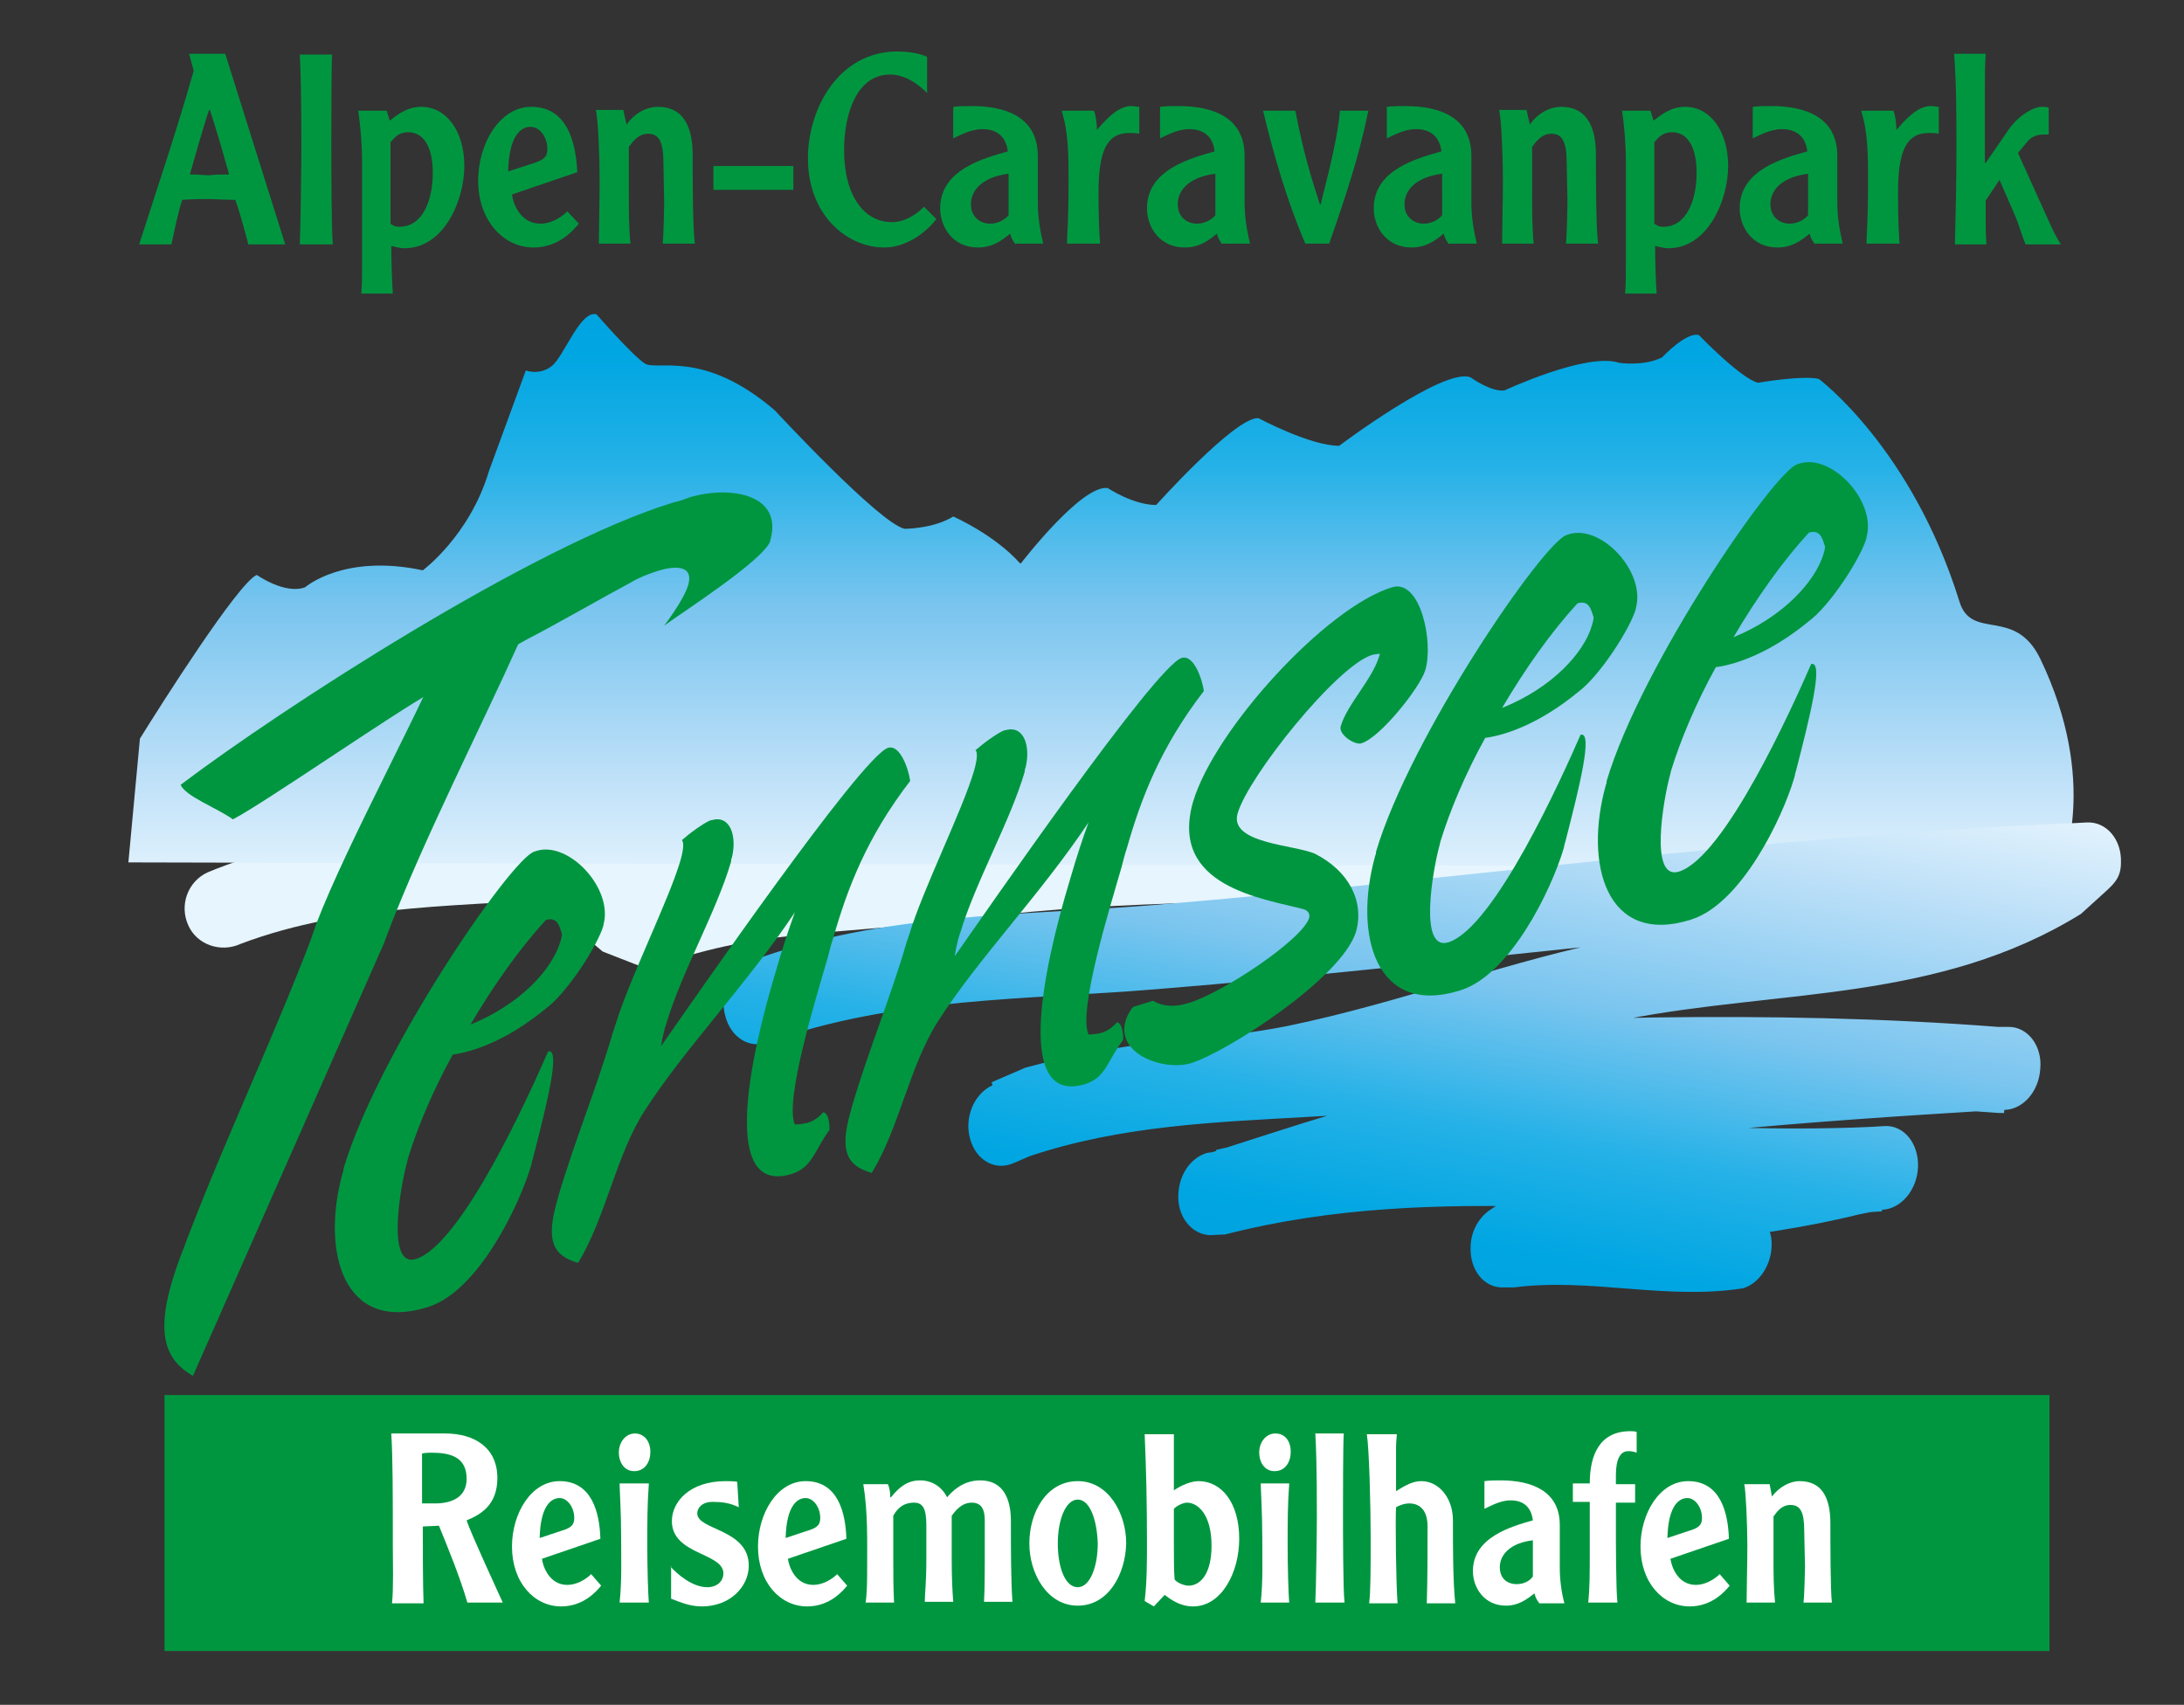
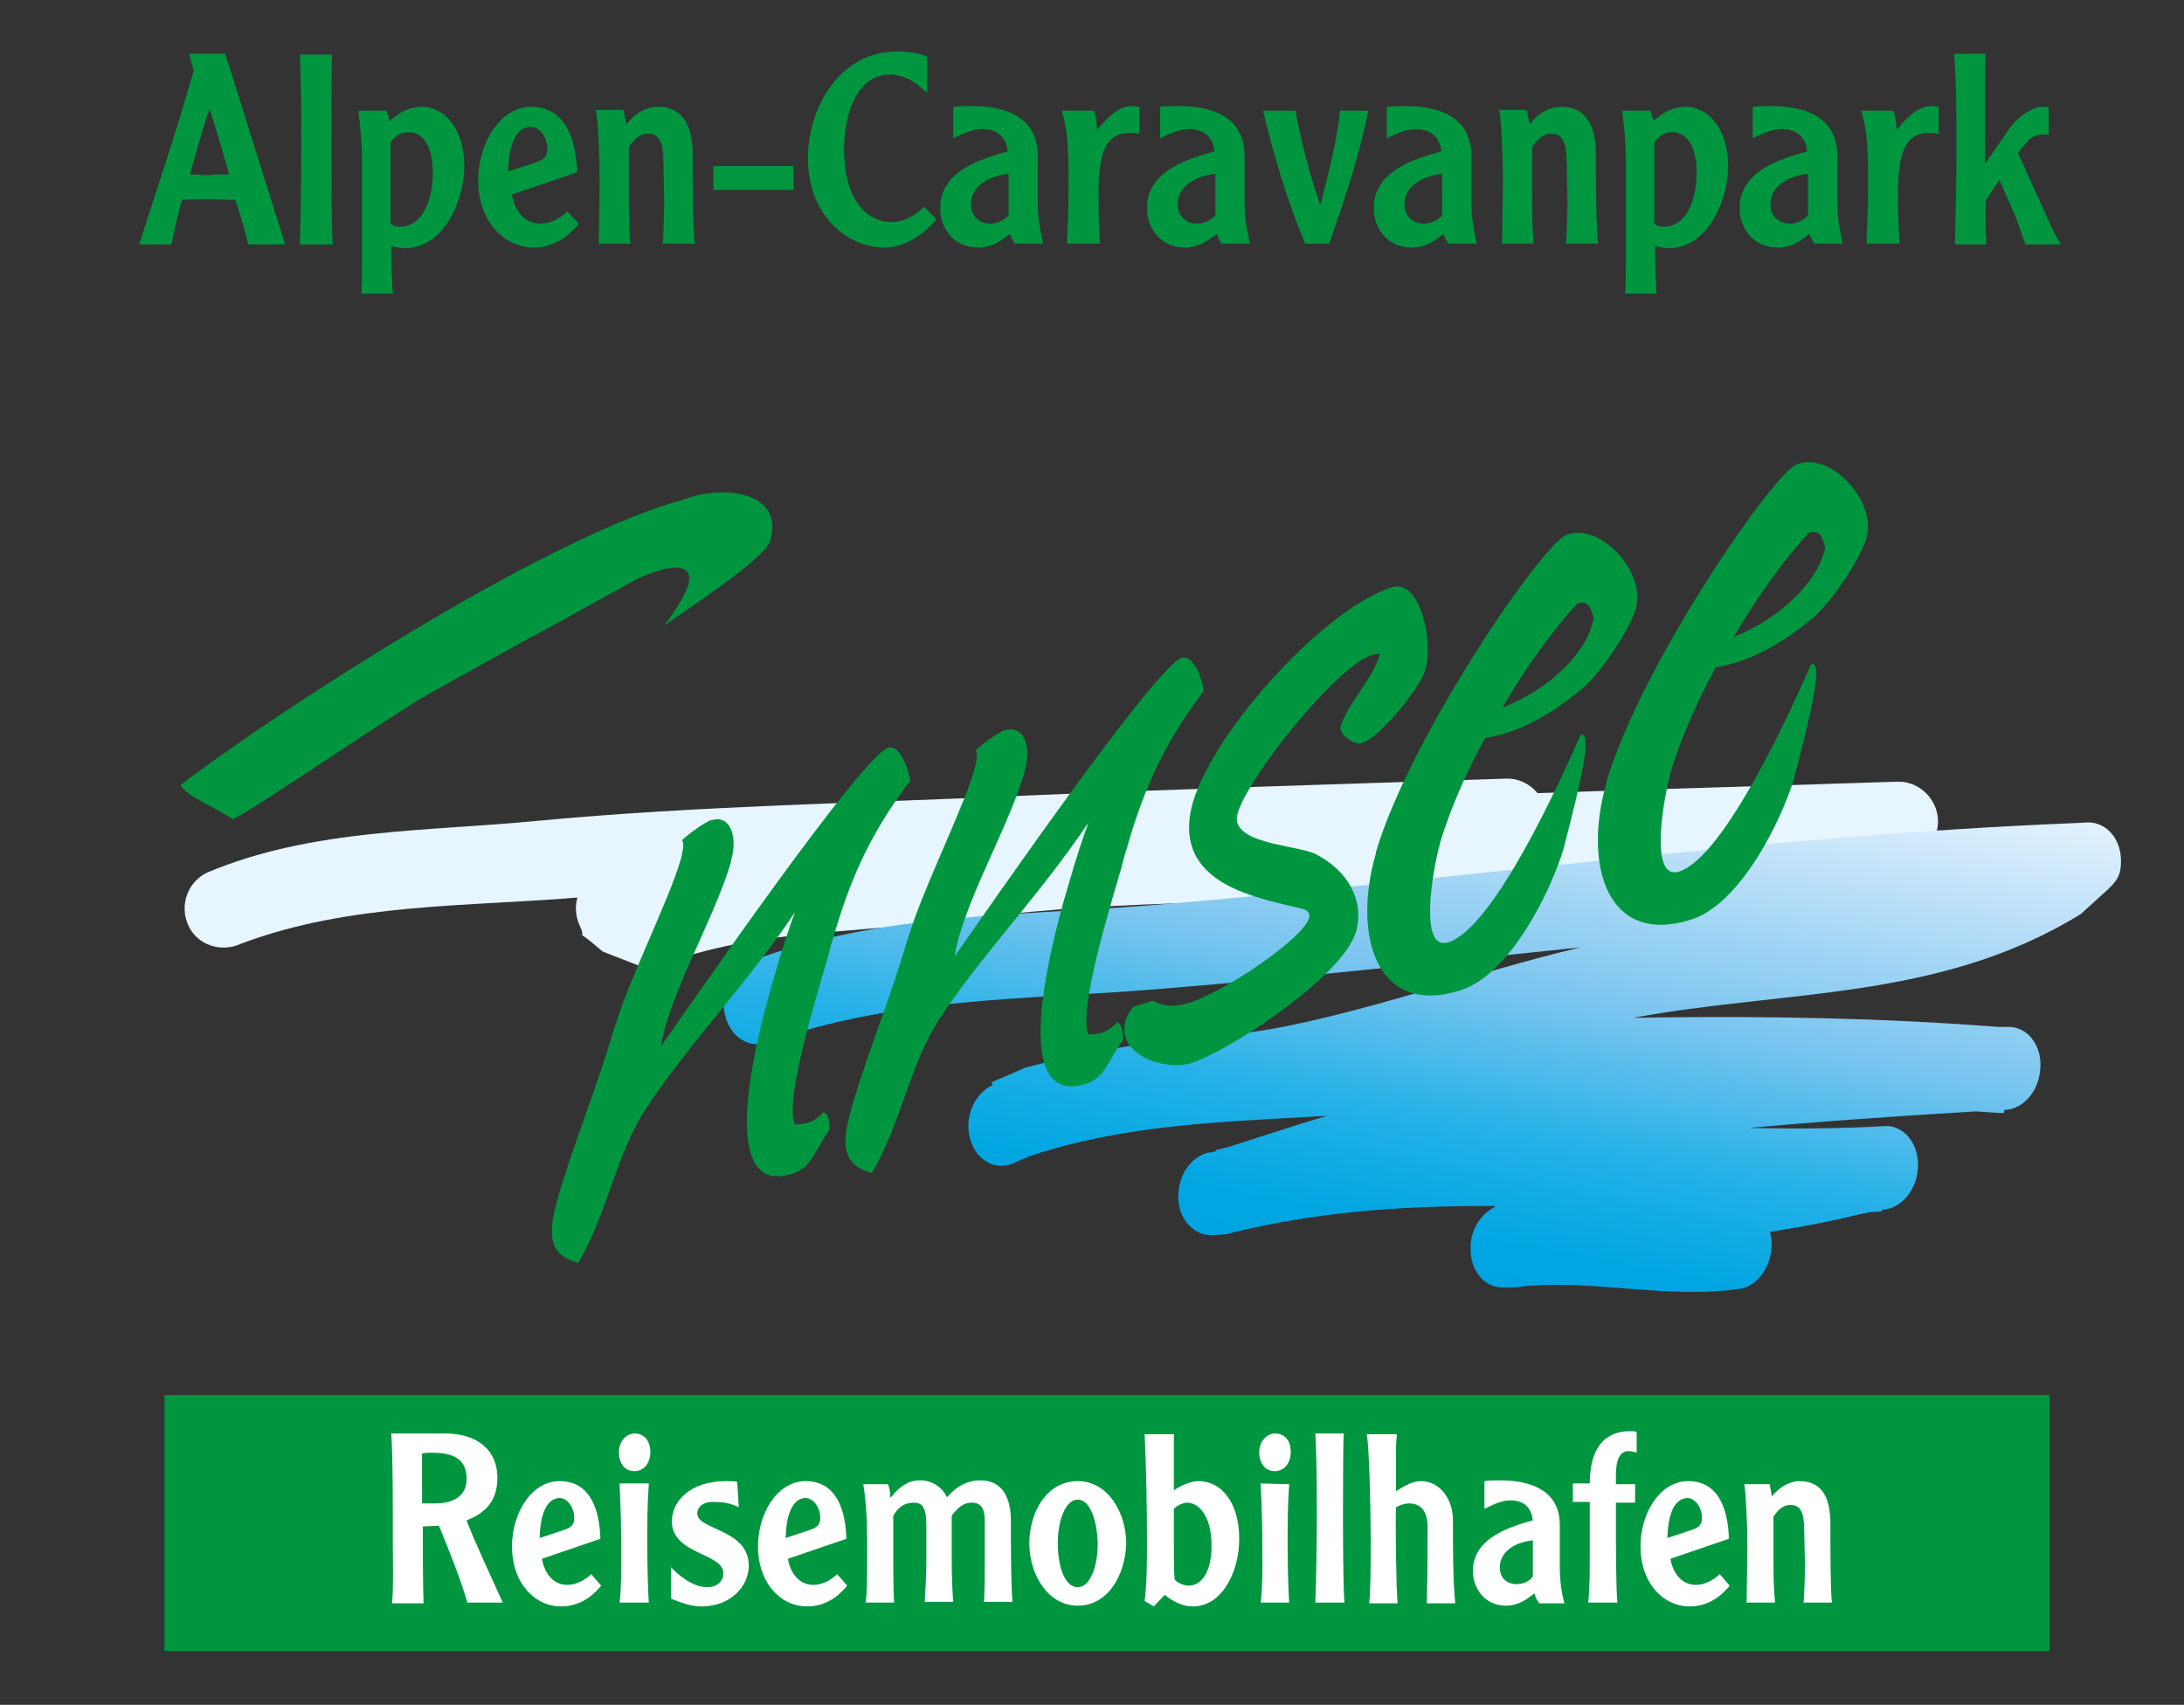
<svg xmlns="http://www.w3.org/2000/svg" version="1.1" id="Ebene_1" x="0px" y="0px" viewBox="0 0 284.1 221.8" style="enable-background:new 0 0 284.1 221.8;" xml:space="preserve">
  <rect x="0" y="0" width="284.1" height="221.8" fill="#333333" stroke="none" />
  <style type="text/css">
	.st0{fill:#E6F5FE;}
	.st1{fill:url(#SVGID_1_);}
	.st2{fill:url(#SVGID_00000097460027114999111000000007644926456559750838_);}
	.st3{fill:#009640;}
	.st4{fill:#FFFFFF;}
</style>
  <path class="st0" d="M31.3,122.8c14.3-5.4,29.7-4.8,44.7-6.1c19.3-1.7,38.6-2,57.9-2.9c20.8-1,41.5-1.5,62.3-2.2  c2.8-0.1,5.1-2.5,5-5.3c-0.1-2.8-2.5-5.1-5.3-5c-20.8,0.7-41.5,1.3-62.3,2.2c-21.3,1-42.5,1.3-63.8,3.3c-14.4,1.4-29.2,1-42.8,6.7  c-2.6,1.2-3.7,4.3-2.5,6.9C25.6,122.9,28.7,124,31.3,122.8L31.3,122.8z" />
  <path class="st0" d="M84.3,126.1c14.3-5.4,23.3-4.2,42.6-6.7c19.2-2.4,38.6-1.9,57.9-2.8c20.8-0.9,41.5-3.9,62.3-4.6  c2.8-0.1,5.1-2.5,5-5.3c-0.1-2.8-2.5-5.1-5.3-5c-20.8,0.7-41.5,1.2-62.3,2.1c-21.3,1-42.5,1.2-63.8,3.1c-14.4,1.4-29.2,0.9-42.8,6.6  c-2.6,1.2-3.7,4.3-2.5,6.9c1.2,2.6-1.4-0.4,3,3.4L84.3,126.1z" />
  <linearGradient id="SVGID_1_" gradientUnits="userSpaceOnUse" x1="126.122" y1="345.297" x2="126.122" y2="398.229" gradientTransform="matrix(1.5 0 0 1.5 -46.023 -480.253)">
    <stop offset="0" style="stop-color:#00A2E0" />
    <stop offset="0.106" style="stop-color:#00A6E2" />
    <stop offset="0.287" style="stop-color:#24B1E7" />
    <stop offset="0.52" style="stop-color:#7AC5EF" />
    <stop offset="0.793" style="stop-color:#BDE0F8" />
    <stop offset="1" style="stop-color:#EAF6FE" />
  </linearGradient>
-   <path class="st1" d="M265.4,85.7c-3.3-6.8-8.9-2.3-10.5-7.4c-6.2-20-18.3-29-18.3-29c-2.2-0.5-7.9,0.5-7.9,0.5  c-2.2-0.5-7.7-6.2-7.7-6.2c-1.6-0.5-4.8,2.9-4.8,2.9c-2.4,1.2-5.6,0.7-5.6,0.7c-4.2-1.4-14.9,3.6-14.9,3.6c-1.8,0.2-4.4-1.7-4.4-1.7  c-3.4-1.4-17.1,8.9-17.1,8.9c-3.8,0-10.5-3.6-10.5-3.6c-3-0.2-13.3,11.3-13.3,11.3c-3,0-6.3-2.2-6.3-2.2c-3.4-0.5-11.3,9.8-11.3,9.8  l-0.1,0c-3.4-3.8-8.7-6.1-8.7-6.1c-2.6,1.6-6.3,1.6-6.3,1.6c-3.2-0.6-16.9-15.4-16.9-15.4c-9.3-8-15.3-5.1-16.9-6.1  c-1.6-1-6.3-6.4-6.3-6.4c-2.1-0.6-4.2,5.4-5.8,6.7c-1.6,1.3-3.4,0.6-3.4,0.6l-4.8,13.1C61.1,69.7,55,74.2,55,74.2  c-10.3-2.2-15.3,2.2-15.3,2.2c-2.6,1-6.3-1.6-6.3-1.6c-2.4,1-12.6,17.1-15.2,21.3l-1.5,16.1l251.5,0.6  C268.2,112.8,273.1,101.7,265.4,85.7z" />
  <linearGradient id="SVGID_00000142858803558886280220000015514583860555133629_" gradientUnits="userSpaceOnUse" x1="128.444" y1="3.918" x2="128.444" y2="-49.316" gradientTransform="matrix(1.474 0.278 -0.278 1.474 -11.736 125.796)">
    <stop offset="0" style="stop-color:#00A2E0" />
    <stop offset="0.106" style="stop-color:#00A6E2" />
    <stop offset="0.287" style="stop-color:#24B1E7" />
    <stop offset="0.52" style="stop-color:#7AC5EF" />
    <stop offset="0.793" style="stop-color:#BDE0F8" />
    <stop offset="1" style="stop-color:#EAF6FE" />
  </linearGradient>
  <path style="fill:url(#SVGID_00000142858803558886280220000015514583860555133629_);" d="M99.9,135.6c16.6-5.9,33.6-5.5,50.5-6.9  c39.7-3.2,79.3-9,119-10.6l1.9-0.1l-2.3-9.7l0,0.2c-18,11.6-38.1,9.6-57.6,13.5c-15,2.9-28.9,8.4-44,11.5c-9,1.8-17.5,1.7-26.6,3.8  c-3.4,0.8-6.8,1.4-10,3.1l-1.7,0.8c-2.4,1.1-3.7,4.2-2.9,7c0.8,2.8,3.3,4.2,5.7,3.1l2.1-0.9c12-4,24.2-4.4,36.3-5.1  c30-1.8,59.9-2.7,89.7-0.5l0.7,0l0.5-10.8l-1.1,0c-23.8,1.3-47.3,3.2-71.2,7.2c-10.6,1.8-20.8,5.4-31.2,8.7L157,150  c-2,0.6-3.5,2.6-3.7,5.1c-0.3,3,1.6,5.5,4.1,5.6l2-0.1c28-7.2,55.9-1.4,83.9-2.9l1.5-0.1l0.4-10.8l-2.7,0.2  c-15.7,5-32.3,2.9-47.6,9.7l-1.2,0.8c-1.4,1-2.4,2.8-2.4,4.8c-0.1,3,1.8,5.3,4.3,5.2l1.3,0c10-1.3,19.8,1.7,29.9,0.1  c2.4-0.8,4-3.7,3.6-6.6c-0.5-2.9-2.8-4.6-5.3-3.9c-9.1,0.3-18.1-1.2-27.2-0.7l-2,0.2l1.9,10l1.7-1.2c14-3.7,28.3-3.9,42.3-7.4l3-0.6  c2.5-0.1,4.6-2.6,4.7-5.6c0.1-3-1.8-5.4-4.3-5.3l-1.6,0.1c-27.6,1.3-55.1-3.9-82.7,2.4l-2.7,0.6l0.4,10.7l1.5-0.5  c9.7-3.2,19.2-6.5,29.1-8.2c23.3-4,46.2-5.7,69.3-7.1l2.3-0.1c2.4-0.1,4.4-2.4,4.6-5.3c0.3-3-1.6-5.5-4.1-5.5l-1.4,0  c-29.7-2.3-59.6-1.1-89.6,0.4c-12.3,0.6-24.7,1.6-36.9,4.9l-4.4,1.9l2.7,10.1l1.8-0.8c11.5-4.5,23.2-3.7,35.1-6.3  c14.7-3.1,28.2-8.3,42.9-11.2c20.1-3.9,40.6-2.2,59.2-13.7l3.3-3c1.2-1.1,1.9-1.9,1.9-3.7c0.1-3-1.9-5.3-4.4-5.2l-1.9,0.1  c-39.7,1.6-79.3,7.3-119,10.6c-17.7,1.5-35.7,0.9-53.1,7.4c-2.4,1-3.9,4.1-3.2,6.9C95,135,97.5,136.5,99.9,135.6L99.9,135.6z" />
  <path class="st3" d="M56.1,90.1c-4.9,2.7-21.6,14.3-25.8,16.5c-2.1-1.5-6.2-3-6.8-4.5C36.6,92.2,69.3,71,87.5,65.4  c0.8-0.2,1.5-0.4,2.2-0.7c5.5-1.6,12.2-0.3,10.5,5.6l0,0l0,0.1c-0.9,2.5-11.5,9.3-13.8,11c1.7-2.3,2.7-4,3.1-5.2  c0.8-2.6-1.5-2.7-4-1.9c-1.2,0.4-2.3,0.8-3.3,1.4c-3,1.6-10.9,6.1-13.5,7.4" />
-   <path class="st3" d="M78.5,120.4c-0.7,2.5-4.7,8.8-7.6,10.9c-1.7,1.4-5.3,4.1-9.7,5.4c-0.7,0.2-1.5,0.4-2.3,0.5  c-2.6,4.7-4.6,9.5-5.8,13.4c-0.1,0.3-0.1,0.5-0.2,0.8c-0.8,3-2.7,13.6,1.2,12.4c6-1.9,14.8-21.5,17.2-27c1.7-0.5-0.2,7-2,14  c-0.1,0.2-0.1,0.5-0.2,0.8c-1.6,5.4-6.9,16.3-13.3,18.4c-0.1,0-0.2,0.1-0.3,0.1c-10.8,3.3-13.8-7.2-10.9-17.6  c0.1-0.2,0.1-0.4,0.1-0.5c4.5-15.1,21.8-40.3,24.8-41.2l0.3-0.1c4.2-1.3,10,4.9,8.7,9.6C78.5,120.3,78.5,120.3,78.5,120.4z   M72.9,122.5c0.1-0.3,0.2-0.7,0.2-1c-0.3-0.8-0.5-2.3-2.1-1.8c-3.4,3.7-6.8,8.5-9.8,13.6C67.6,130.7,71.8,126.2,72.9,122.5z" />
  <path class="st3" d="M103.1,152.7c-9.3,3-5.8-14.4-2.1-26.6c0.8-2.8,1.7-5.5,2.4-7.4c-6.5,9.7-14.2,17.5-19.6,25.9  c-3.7,5.8-5,13.8-8.6,19.7c-3.2-0.9-4.2-2.8-2.8-7.8c0.1-0.4,0.2-0.7,0.3-1.1c2.1-7.1,5-14.1,7-21c0.1-0.3,0.2-0.6,0.3-0.9  c0-0.1,0.1-0.2,0.1-0.3c1.8-5.9,6.9-16.1,8.4-21.2c0.4-1.4,0.5-2.4,0.2-2.7c0.9-0.8,2.9-2.3,3.8-2.6l0.1,0c2.4-0.7,3.3,2.1,2.6,4.9  c-0.1,0.2-0.1,0.3-0.1,0.5c-1.9,6.5-6.4,14.3-8.4,21c-0.1,0.2-0.1,0.4-0.2,0.6c-0.2,0.8-0.4,1.6-0.5,2.4c4-5.7,26-37.6,29.5-38.8  c1.6-0.5,2.7,2.8,2.9,4.3c-5.7,7.4-8.2,14.1-10,20.4c-0.3,0.9-0.5,1.7-0.7,2.5c-1.5,5.2-5.7,18.7-4.3,21.8c0,0,0.7,0,1.6-0.2  c0.7-0.2,1.4-0.6,2.1-1.4c0.9,0.2,0.8,2.3,0.8,2.3C106,149.6,105.7,151.8,103.1,152.7z" />
  <path class="st3" d="M141.3,141c-9.3,3-5.8-14.4-2.1-26.6c0.8-2.8,1.7-5.5,2.4-7.4c-6.5,9.7-14.2,17.5-19.6,25.9  c-3.7,5.8-5,13.8-8.6,19.7c-3.2-0.9-4.2-2.8-2.8-7.8c0.1-0.4,0.2-0.7,0.3-1.1c2.1-7.1,5-14.1,7-21c0.1-0.3,0.2-0.6,0.3-0.9  c0-0.1,0.1-0.2,0.1-0.3c1.8-5.9,6.9-16.1,8.4-21.2c0.4-1.4,0.5-2.4,0.2-2.7c0.9-0.8,2.9-2.3,3.8-2.6l0.1,0c2.4-0.7,3.3,2.1,2.6,4.9  c-0.1,0.2-0.1,0.3-0.1,0.5c-1.9,6.5-6.4,14.3-8.4,21c-0.1,0.2-0.1,0.4-0.2,0.6c-0.2,0.8-0.4,1.6-0.5,2.4c4-5.7,26-37.6,29.5-38.8  c1.6-0.5,2.7,2.8,2.9,4.3c-5.7,7.4-8.2,14.1-10,20.4c-0.3,0.9-0.5,1.7-0.7,2.5c-1.5,5.2-5.7,18.7-4.3,21.8c0,0,0.7,0,1.6-0.2  c0.7-0.2,1.4-0.6,2.1-1.4c0.9,0.2,0.8,2.3,0.8,2.3C144.1,137.9,143.9,140.1,141.3,141z" />
  <path class="st3" d="M155,138.3c-3.5,1.1-9.8-1.1-8.6-5.4c0.1-0.5,0.5-1.3,1-1.9l2.6-0.8c1.1,0.7,2.7,0.9,4.6,0.3  c4.4-1.3,14.9-8.3,15.7-11.1c0.1-0.5-0.1-0.9-0.7-1.1c-5.2-1.4-17.6-2.9-14.4-14c2.8-9.4,17.3-25.3,25.9-27.9  c3.7-1.1,5.4,7.2,4.3,10.8c-0.7,2.3-5.9,8.8-8.3,9.5c-0.8,0.3-3-1.1-2.7-2.2c0.8-2.8,4.1-6.1,5-9.1c0-0.1,0.1-0.2,0.1-0.3  c-0.1-0.1-0.9,0.1-1,0.1c-4.6,1.4-16.1,15.8-17.5,20.6c-1.2,4,7.6,4.1,10.1,5.3c4.3,2.2,6.4,6.1,5.3,10.1  C174.6,127.2,159.7,136.8,155,138.3z" />
  <path class="st3" d="M212.8,79.2c-0.7,2.5-4.7,8.8-7.6,10.9c-1.7,1.4-5.3,4.1-9.7,5.4c-0.7,0.2-1.5,0.4-2.3,0.5  c-2.6,4.7-4.6,9.5-5.8,13.4c-0.1,0.3-0.1,0.5-0.2,0.8c-0.8,3-2.7,13.6,1.2,12.4c6-1.9,14.8-21.5,17.2-27c1.7-0.5-0.2,7-2,14  c-0.1,0.2-0.1,0.5-0.2,0.8c-1.6,5.4-6.9,16.3-13.3,18.4c-0.1,0-0.2,0.1-0.3,0.1c-10.8,3.3-13.8-7.2-10.9-17.6  c0.1-0.2,0.1-0.4,0.1-0.5c4.5-15.1,21.8-40.3,24.8-41.2l0.3-0.1c4.2-1.3,10,4.9,8.7,9.6C212.8,79.1,212.8,79.1,212.8,79.2z   M207.1,81.3c0.1-0.3,0.2-0.7,0.2-1c-0.3-0.8-0.5-2.3-2.1-1.8c-3.4,3.7-6.8,8.5-9.8,13.6C201.9,89.5,206.1,84.9,207.1,81.3z" />
  <path class="st3" d="M242.8,70c-0.7,2.5-4.7,8.8-7.6,10.9c-1.7,1.4-5.3,4.1-9.7,5.4c-0.7,0.2-1.5,0.4-2.3,0.5  c-2.6,4.7-4.6,9.5-5.8,13.4c-0.1,0.3-0.1,0.5-0.2,0.8c-0.8,3-2.7,13.6,1.2,12.4c6-1.9,14.8-21.5,17.2-27c1.7-0.5-0.2,7-2,14  c-0.1,0.2-0.1,0.5-0.2,0.8c-1.6,5.4-6.9,16.3-13.3,18.4c-0.1,0-0.2,0.1-0.3,0.1c-10.8,3.3-13.8-7.2-10.9-17.6  c0.1-0.2,0.1-0.4,0.1-0.5c4.5-15.1,21.8-40.3,24.8-41.2l0.3-0.1c4.2-1.3,10,4.9,8.7,9.6C242.8,69.9,242.8,69.9,242.8,70z   M237.2,72.1c0.1-0.3,0.2-0.7,0.2-1c-0.3-0.8-0.5-2.3-2.1-1.8c-3.4,3.7-6.8,8.5-9.8,13.6C231.9,80.3,236.1,75.7,237.2,72.1z" />
-   <path class="st3" d="M25.1,179c-4.2-2.4-5-6.5-1.6-15.6c0.3-0.7,0.5-1.3,0.8-2.1c5-13.1,11.1-25.9,16-38.7c0.2-0.6,0.4-1.1,0.6-1.7  c0.1-0.2,0.1-0.4,0.2-0.6c4.2-11,14.4-29.3,18-38.7c1-2.6,10.3-1.5,10.3-1.5s-1.7,3-1.8,3.3c-5.3,11.8-12.5,25.8-17.2,38.1  c-0.1,0.4-0.3,0.7-0.4,1.1L25.1,179z" />
  <path class="st3" d="M29.3,7l7.8,24.8h-4.8c-0.2-0.8-1.2-4.6-1.7-5.8c-1.4,0-2.5-0.1-3.5-0.1c-1,0-2,0-3.4,0.1  c-0.6,1.9-0.9,3.5-1.4,5.8h-4.2c2.4-7.5,4.8-14.5,7.1-22.6L24.6,7H29.3z M29.8,22.7c-0.9-3.3-1.9-6.6-2.5-8.4h-0.1  c-0.8,2.3-2.3,7.7-2.5,8.4c1.2,0,1.9,0.1,2.6,0.1C28,22.7,28.6,22.7,29.8,22.7z" />
  <path class="st3" d="M43.2,7c-0.1,1.8-0.1,9.4-0.1,11.6c0,2.4,0,11.4,0.2,13.2H39c0.1-1.9,0.2-10.2,0.2-12.7c0-7.3-0.1-10-0.2-12  H43.2z" />
  <path class="st3" d="M50.3,14.4l0.4,1.3c0.9-0.7,2.2-1.8,4.1-1.8c3.3,0,5.6,3.2,5.6,7.7c0,4.4-2.6,10.7-7.8,10.7  c-0.6,0-1.2-0.2-1.7-0.3c0,2.2,0.1,4.8,0.2,6.2h-4.1c0.1-1.1,0.1-2.7,0.1-3.9V21.1c0-2.4-0.2-4.6-0.5-6.7H50.3z M50.8,29.1  c0.3,0.2,0.5,0.4,1.2,0.4c3,0,4.3-3.5,4.3-7c0-3.4-1.2-5.3-3.2-5.3c-1.2,0-1.8,0.7-2.3,1.3V29.1z" />
  <path class="st3" d="M66.6,25.3c0.1,1,1,3.8,3.7,3.8c1.4,0,2.7-0.8,3.5-1.6l1.5,1.6c-0.6,0.7-2.5,3.1-5.9,3.1  c-3.9,0-7.2-3.5-7.2-8.7c0-4.8,2.8-9.6,6.9-9.6c4.7,0,5.8,4.6,6,8.5L66.6,25.3z M69.2,21.3c1.6-0.5,2-0.9,2-1.9c0-1.6-1-2.9-2.2-2.9  c-1.2,0-2.8,1.1-2.9,5.8L69.2,21.3z" />
  <path class="st3" d="M81.1,14.4l0.4,1.8c1-1.4,2.5-2.3,4.1-2.3c3.1,0,4.5,2.3,4.5,6.2c0,2.5,0,10,0.3,11.6h-4.2  c0.1-0.6,0.2-4.6,0.2-5.3c0-0.8-0.1-4.1-0.1-5.2c0-2.8-0.6-3.8-2-3.8c-1.2,0-1.9,0.9-2.5,1.7v6c0,2.2,0,4.4,0.2,6.6h-4.1  c0-1.7,0.1-5.6,0.1-8.4c0-3.1-0.2-7.9-0.5-9H81.1z" />
  <path class="st3" d="M103.2,21.6v3.1H92.8v-3.1H103.2z" />
  <path class="st3" d="M120.6,12.1c-1.1-1.1-2.8-2.4-4.8-2.4c-4.5,0-6,5.4-6,9.8c0,6.1,2.7,9.4,6.2,9.4c1.9,0,3.4-1.2,4.2-2l1.6,1.6  c-0.8,1.1-3.4,3.7-6.8,3.7c-4.7,0-9.9-4.1-9.9-11.6c0-6.6,4.1-13.9,11.6-13.9c1.7,0,3.1,0.3,3.9,0.7V12.1z" />
  <path class="st3" d="M132.1,31.8c-0.3-0.4-0.6-0.9-0.7-1.4c-1.1,0.9-2.3,1.8-4.2,1.8c-3.2,0-4.9-2.6-4.9-5.1c0-5,5.6-6.5,8.8-7.4  c-0.2-1.8-1.3-2.9-3.3-2.9c-1.6,0-3.1,0.9-3.8,1.2v-4.1c0.7-0.1,1.7-0.1,2.4-0.1c4.4,0,8.6,1.4,8.6,6.5v6.1c0,1.8,0.3,3.6,0.7,5.3  H132.1z M131.2,22.6c-3.1,0.4-4.9,1.9-4.9,4c0,1.6,1.2,2.5,2.5,2.5c1,0,1.9-0.5,2.4-1.1V22.6z" />
  <path class="st3" d="M142.3,14.4c0.3,0.7,0.4,2.1,0.4,2.5c2-2.4,3.3-3.1,4.5-3.1c0.3,0,0.7,0.1,1,0.1v3.5c-0.4-0.1-0.9-0.1-1.3-0.1  c-3,0-4,2.5-4,7.8c0,3.8,0.1,5,0.2,6.6h-4.3c0-1.4,0.2-2.4,0.2-8.4c0-2.9,0-6.1-0.9-8.9H142.3z" />
  <path class="st3" d="M159,31.8c-0.3-0.4-0.6-0.9-0.7-1.4c-1.1,0.9-2.3,1.8-4.2,1.8c-3.2,0-4.9-2.6-4.9-5.1c0-5,5.6-6.5,8.8-7.4  c-0.2-1.8-1.3-2.9-3.3-2.9c-1.6,0-3.1,0.9-3.8,1.2v-4.1c0.7-0.1,1.7-0.1,2.4-0.1c4.4,0,8.6,1.4,8.6,6.5v6.1c0,1.8,0.3,3.6,0.7,5.3  H159z M158.1,22.6c-3.1,0.4-4.9,1.9-4.9,4c0,1.6,1.2,2.5,2.5,2.5c1,0,1.9-0.5,2.4-1.1V22.6z" />
  <path class="st3" d="M168.5,14.4c1.1,5.7,2.1,8.8,3.2,12.2h0.1c0.1-0.7,2.2-8,2.5-12.2h3.7c-1.2,5.9-2.9,11-5.1,17.3h-3.1  c-2.4-5.6-4.1-11.5-5.5-17.3H168.5z" />
  <path class="st3" d="M188.5,31.8c-0.3-0.4-0.6-0.9-0.7-1.4c-1.1,0.9-2.3,1.8-4.2,1.8c-3.2,0-4.9-2.6-4.9-5.1c0-5,5.6-6.5,8.8-7.4  c-0.2-1.8-1.3-2.9-3.3-2.9c-1.6,0-3.1,0.9-3.8,1.2v-4.1c0.7-0.1,1.7-0.1,2.4-0.1c4.4,0,8.6,1.4,8.6,6.5v6.1c0,1.8,0.3,3.6,0.7,5.3  H188.5z M187.6,22.6c-3.1,0.4-4.9,1.9-4.9,4c0,1.6,1.2,2.5,2.5,2.5c1,0,1.9-0.5,2.4-1.1V22.6z" />
  <path class="st3" d="M198.6,14.4l0.4,1.8c1-1.4,2.5-2.3,4.1-2.3c3.1,0,4.5,2.3,4.5,6.2c0,2.5,0,10,0.3,11.6h-4.2  c0.1-0.6,0.2-4.6,0.2-5.3c0-0.8-0.1-4.1-0.1-5.2c0-2.8-0.6-3.8-2-3.8c-1.2,0-1.9,0.9-2.5,1.7v6c0,2.2,0,4.4,0.2,6.6h-4.1  c0-1.7,0.1-5.6,0.1-8.4c0-3.1-0.2-7.9-0.5-9H198.6z" />
  <path class="st3" d="M214.7,14.4l0.4,1.3c0.9-0.7,2.2-1.8,4.1-1.8c3.3,0,5.6,3.2,5.6,7.7c0,4.4-2.6,10.7-7.8,10.7  c-0.6,0-1.2-0.2-1.7-0.3c0,2.2,0.1,4.8,0.2,6.2h-4.1c0.1-1.1,0.1-2.7,0.1-3.9V21.1c0-2.4-0.2-4.6-0.5-6.7H214.7z M215.2,29.1  c0.3,0.2,0.5,0.4,1.2,0.4c3,0,4.3-3.5,4.3-7c0-3.4-1.2-5.3-3.2-5.3c-1.2,0-1.8,0.7-2.3,1.3V29.1z" />
  <path class="st3" d="M236.1,31.8c-0.3-0.4-0.6-0.9-0.7-1.4c-1.1,0.9-2.3,1.8-4.2,1.8c-3.2,0-4.9-2.6-4.9-5.1c0-5,5.6-6.5,8.8-7.4  c-0.2-1.8-1.3-2.9-3.3-2.9c-1.6,0-3.1,0.9-3.8,1.2v-4.1c0.7-0.1,1.7-0.1,2.4-0.1c4.4,0,8.6,1.4,8.6,6.5v6.1c0,1.8,0.3,3.6,0.7,5.3  H236.1z M235.2,22.6c-3.1,0.4-4.9,1.9-4.9,4c0,1.6,1.2,2.5,2.5,2.5c1,0,1.9-0.5,2.4-1.1V22.6z" />
  <path class="st3" d="M246.3,14.4c0.3,0.7,0.4,2.1,0.4,2.5c2-2.4,3.3-3.1,4.5-3.1c0.3,0,0.7,0.1,1,0.1v3.5c-0.4-0.1-0.9-0.1-1.3-0.1  c-3,0-4,2.5-4,7.8c0,3.8,0.1,5,0.2,6.6h-4.3c0-1.4,0.2-2.4,0.2-8.4c0-2.9,0-6.1-0.9-8.9H246.3z" />
  <path class="st3" d="M258.3,7c-0.1,1.4-0.1,3.1-0.1,4.4v9.8h0.1l3.1-4.5c1.4-1.9,3.3-2.8,4.1-2.8c0.4,0,0.7,0,1,0.1v3.5h-0.7  c-0.7,0-1.6,0.2-2.3,1.2l-1,1.2l3.8,8.4c0.8,1.8,1.2,2.6,1.8,3.5h-4.6c-0.6-1.4-0.9-2.7-1.4-3.8l-2-4.6l-1.8,2.7v2.5  c0,0.6,0,1.9,0.1,3.2h-4.1c0.1-3.7,0.2-8.4,0.2-12.5c0-4.1,0-8.2-0.3-12.3H258.3z" />
  <rect x="21.4" y="181.5" class="st3" width="245.2" height="33.3" />
  <g>
    <path class="st4" d="M51,208.5c0.2-1.7,0.1-5.6,0.1-7.4c0-6.5,0-11.4-0.2-14.6h7c3.9,0,6.8,1.9,6.8,5.8c0,3.6-2.3,4.8-4,5.5   c0.5,1.6,4.3,9.8,4.7,10.7h-4.6c-1-3.4-2.4-6.8-3.7-10l-2.1,0.1c0,2.5,0,7.6,0.1,10H51z M54.9,195.6c0.3,0,0.7,0,1.7,0   c2.3,0,4.1-0.9,4.1-3.2c0-2.9-2.2-3.4-4.6-3.4c-0.2,0-0.7,0-1.2,0.1V195.6z" />
    <path class="st4" d="M70.5,202.8c0.1,0.9,0.9,3.4,3.3,3.4c1.2,0,2.4-0.7,3.1-1.4l1.3,1.5c-0.5,0.6-2.2,2.7-5.2,2.7   c-3.5,0-6.4-3.1-6.4-7.8c0-4.3,2.5-8.5,6.2-8.5c4.2,0,5.2,4.1,5.3,7.5L70.5,202.8z M72.9,199.2c1.4-0.4,1.8-0.8,1.8-1.7   c0-1.4-0.9-2.6-1.9-2.6c-1.1,0-2.5,1-2.6,5.2L72.9,199.2z" />
    <path class="st4" d="M84.6,188.9c0,1.3-0.7,2.5-2.1,2.5c-1.4,0-2-1.3-2-2.4c0-1.4,0.9-2.5,2.1-2.5   C83.7,186.5,84.6,187.4,84.6,188.9z M84.4,193.1c-0.2,2.6-0.2,5.1-0.2,7.7c0,3.2,0.1,6.4,0.2,7.7h-3.8c0.3-2.8,0.2-5.6,0.2-8.4   c0-3.4-0.2-6.3-0.2-7.1H84.4z" />
    <path class="st4" d="M87.2,203.8c0.8,0.9,2.8,2.7,4.8,2.7c1.3,0,2.1-0.8,2.1-1.8c0-2.7-6.7-2.4-6.7-6.8c0-2.5,2.3-5.2,7-5.2   c0.3,0,1.2,0,1.5,0.1l0.2,3.3c-1.2-0.6-2.3-0.7-3.4-0.7c-1.4,0-2,0.8-2,1.5c0,2.2,6.7,2,6.7,6.8c0,2.7-2.4,5.3-6.1,5.3   c-1.5,0-2.7-0.5-4-1V203.8z" />
    <path class="st4" d="M102.5,202.8c0.1,0.9,0.9,3.4,3.3,3.4c1.2,0,2.4-0.7,3.1-1.4l1.3,1.5c-0.5,0.6-2.2,2.7-5.2,2.7   c-3.5,0-6.4-3.1-6.4-7.8c0-4.3,2.5-8.5,6.2-8.5c4.2,0,5.2,4.1,5.3,7.5L102.5,202.8z M104.9,199.2c1.4-0.4,1.8-0.8,1.8-1.7   c0-1.4-0.9-2.6-1.9-2.6c-1.1,0-2.5,1-2.6,5.2L104.9,199.2z" />
    <path class="st4" d="M115.5,193.1c0.3,0.7,0.3,1.3,0.3,1.7h0.1c1.2-1.5,2.3-2.2,3.8-2.2c1.5,0,2.8,0.8,3.5,2.2   c0.6-0.7,2-2.2,4.3-2.2c3.2,0,4,2.7,4,5.3c0,3.5,0,7.7,0.2,10.5h-3.7c0.1-1.8,0.1-3.5,0.1-5.2v-5.4c0-1.4-0.4-2.3-1.7-2.3   c-1.4,0-2.2,1.2-2.6,1.7v5.6c0,2.7,0.1,4.3,0.2,5.6h-3.7c0-1.2,0.2-2.3,0.2-5.5v-4.5c0-2.2-0.5-2.9-1.6-2.9c-1.6,0-2.3,1-2.7,1.7   v5.6c0,1.9,0,3.8,0.1,5.7h-3.7c0.2-1.3,0.2-3.1,0.2-4.5c0-3.6,0.1-7.3-0.5-10.9H115.5z" />
    <path class="st4" d="M140.2,208.9c-4,0-6.3-4.2-6.3-8.1c0-4,2.2-8.1,6.3-8.1c4,0,6.3,4.2,6.3,8.1   C146.4,204.8,144.2,208.9,140.2,208.9z M140.2,195.1c-1.6,0-2.6,2.7-2.6,5.7c0,3,0.9,5.7,2.6,5.7c1.6,0,2.6-2.7,2.6-5.7   C142.7,197.8,141.8,195.1,140.2,195.1z" />
    <path class="st4" d="M152.7,186.5c0,0.7,0,1.4,0,3v4.4c1-0.7,2.3-1.2,3.2-1.2c3,0,5.3,2.8,5.3,7.5c0,4.4-2.3,8.8-6,8.8   c-1.7,0-2.9-0.9-3.7-1.5l-1.4,1.5l-1.2-0.7c0.3-2.5,0.3-5.1,0.3-7.6c0-5.2-0.1-9.5-0.3-14.1H152.7z M152.7,200.6   c0,2.4,0,3.8,0.1,4.9c0.3,0.4,1.2,0.8,1.8,0.8c1.6,0,3-1.6,3-5.2c0-4.1-1.8-5.6-3.2-5.6c-0.4,0-1.2,0.3-1.7,0.8V200.6z" />
-     <path class="st4" d="M167.9,188.9c0,1.3-0.7,2.5-2.1,2.5c-1.4,0-2-1.3-2-2.4c0-1.4,0.9-2.5,2.1-2.5   C167.1,186.5,167.9,187.4,167.9,188.9z M167.7,193.1c-0.2,2.6-0.2,5.1-0.2,7.7c0,3.2,0.1,6.4,0.2,7.7H164c0.3-2.8,0.2-5.6,0.2-8.4   c0-3.4-0.2-6.3-0.2-7.1H167.7z" />
+     <path class="st4" d="M167.9,188.9c0,1.3-0.7,2.5-2.1,2.5c-1.4,0-2-1.3-2-2.4c0-1.4,0.9-2.5,2.1-2.5   C167.1,186.5,167.9,187.4,167.9,188.9z M167.7,193.1c-0.2,2.6-0.2,5.1-0.2,7.7c0,3.2,0.1,6.4,0.2,7.7H164c0.3-2.8,0.2-5.6,0.2-8.4   c0-3.4-0.2-6.3-0.2-7.1z" />
    <path class="st4" d="M174.8,186.5c-0.1,1.6-0.1,8.4-0.1,10.3c0,2.1,0,10.1,0.2,11.7h-3.8c0.1-1.7,0.2-9.1,0.2-11.3   c0-6.5-0.1-8.9-0.2-10.7H174.8z" />
    <path class="st4" d="M181.7,186.5c0,0.5-0.1,1.1-0.1,1.8v5.7c1.3-0.8,2.2-1.3,3.3-1.3c2.2,0,4.1,2.1,4.1,5.1c0,3.5,0,7.8,0.3,10.8   h-3.7c0.1-3.3,0.1-6.7,0.1-10c0-2-0.9-3-2.4-3c-0.4,0-1,0.1-1.7,0.5c-0.1,1.5,0,10.2,0.2,12.5h-3.7c0.2-1.4,0.2-4.8,0.2-8.4   c0-4.5-0.2-11.8-0.5-13.6H181.7z" />
    <path class="st4" d="M200.2,208.5c-0.3-0.3-0.5-0.8-0.6-1.2c-1,0.8-2.1,1.6-3.7,1.6c-2.8,0-4.3-2.3-4.3-4.5c0-4.4,5-5.8,7.8-6.6   c-0.2-1.6-1.1-2.6-2.9-2.6c-1.4,0-2.7,0.8-3.4,1.1v-3.6c0.6-0.1,1.5-0.1,2.1-0.1c3.9,0,7.7,1.3,7.7,5.8v5.5c0,1.6,0.2,3.2,0.6,4.7   H200.2z M199.4,200.4c-2.7,0.3-4.3,1.7-4.3,3.5c0,1.5,1,2.2,2.2,2.2c0.9,0,1.7-0.4,2.1-1V200.4z" />
    <path class="st4" d="M212.9,189c-0.5-0.2-0.9-0.2-1.1-0.2c-1,0-1.6,1-1.6,3.1v1.2h2.5v2.4h-2.5v3.4c0,1.2,0,8,0.2,9.6h-3.8   c0.2-1.9,0.2-4.1,0.2-6v-7.1h-2.2v-2.4h2.2c0-3.6,1.2-6.8,5.3-6.8c0.2,0,0.5,0,0.8,0.1V189z" />
    <path class="st4" d="M217.3,202.8c0.1,0.9,0.9,3.4,3.3,3.4c1.2,0,2.4-0.7,3.1-1.4l1.3,1.5c-0.5,0.6-2.2,2.7-5.2,2.7   c-3.5,0-6.4-3.1-6.4-7.8c0-4.3,2.5-8.5,6.2-8.5c4.2,0,5.2,4.1,5.3,7.5L217.3,202.8z M219.6,199.2c1.4-0.4,1.8-0.8,1.8-1.7   c0-1.4-0.9-2.6-1.9-2.6c-1.1,0-2.5,1-2.6,5.2L219.6,199.2z" />
    <path class="st4" d="M230.2,193.1l0.3,1.6c0.9-1.2,2.3-2,3.6-2c2.8,0,4,2,4,5.5c0,2.2,0,8.9,0.2,10.3h-3.7c0.1-0.5,0.2-4.1,0.2-4.7   c0-0.7-0.1-3.6-0.1-4.6c0-2.5-0.5-3.4-1.8-3.4c-1.1,0-1.7,0.8-2.2,1.5v5.3c0,2,0,3.9,0.2,5.9h-3.7c0-1.5,0.1-5,0.1-7.4   c0-2.8-0.2-7.1-0.4-8H230.2z" />
  </g>
</svg>